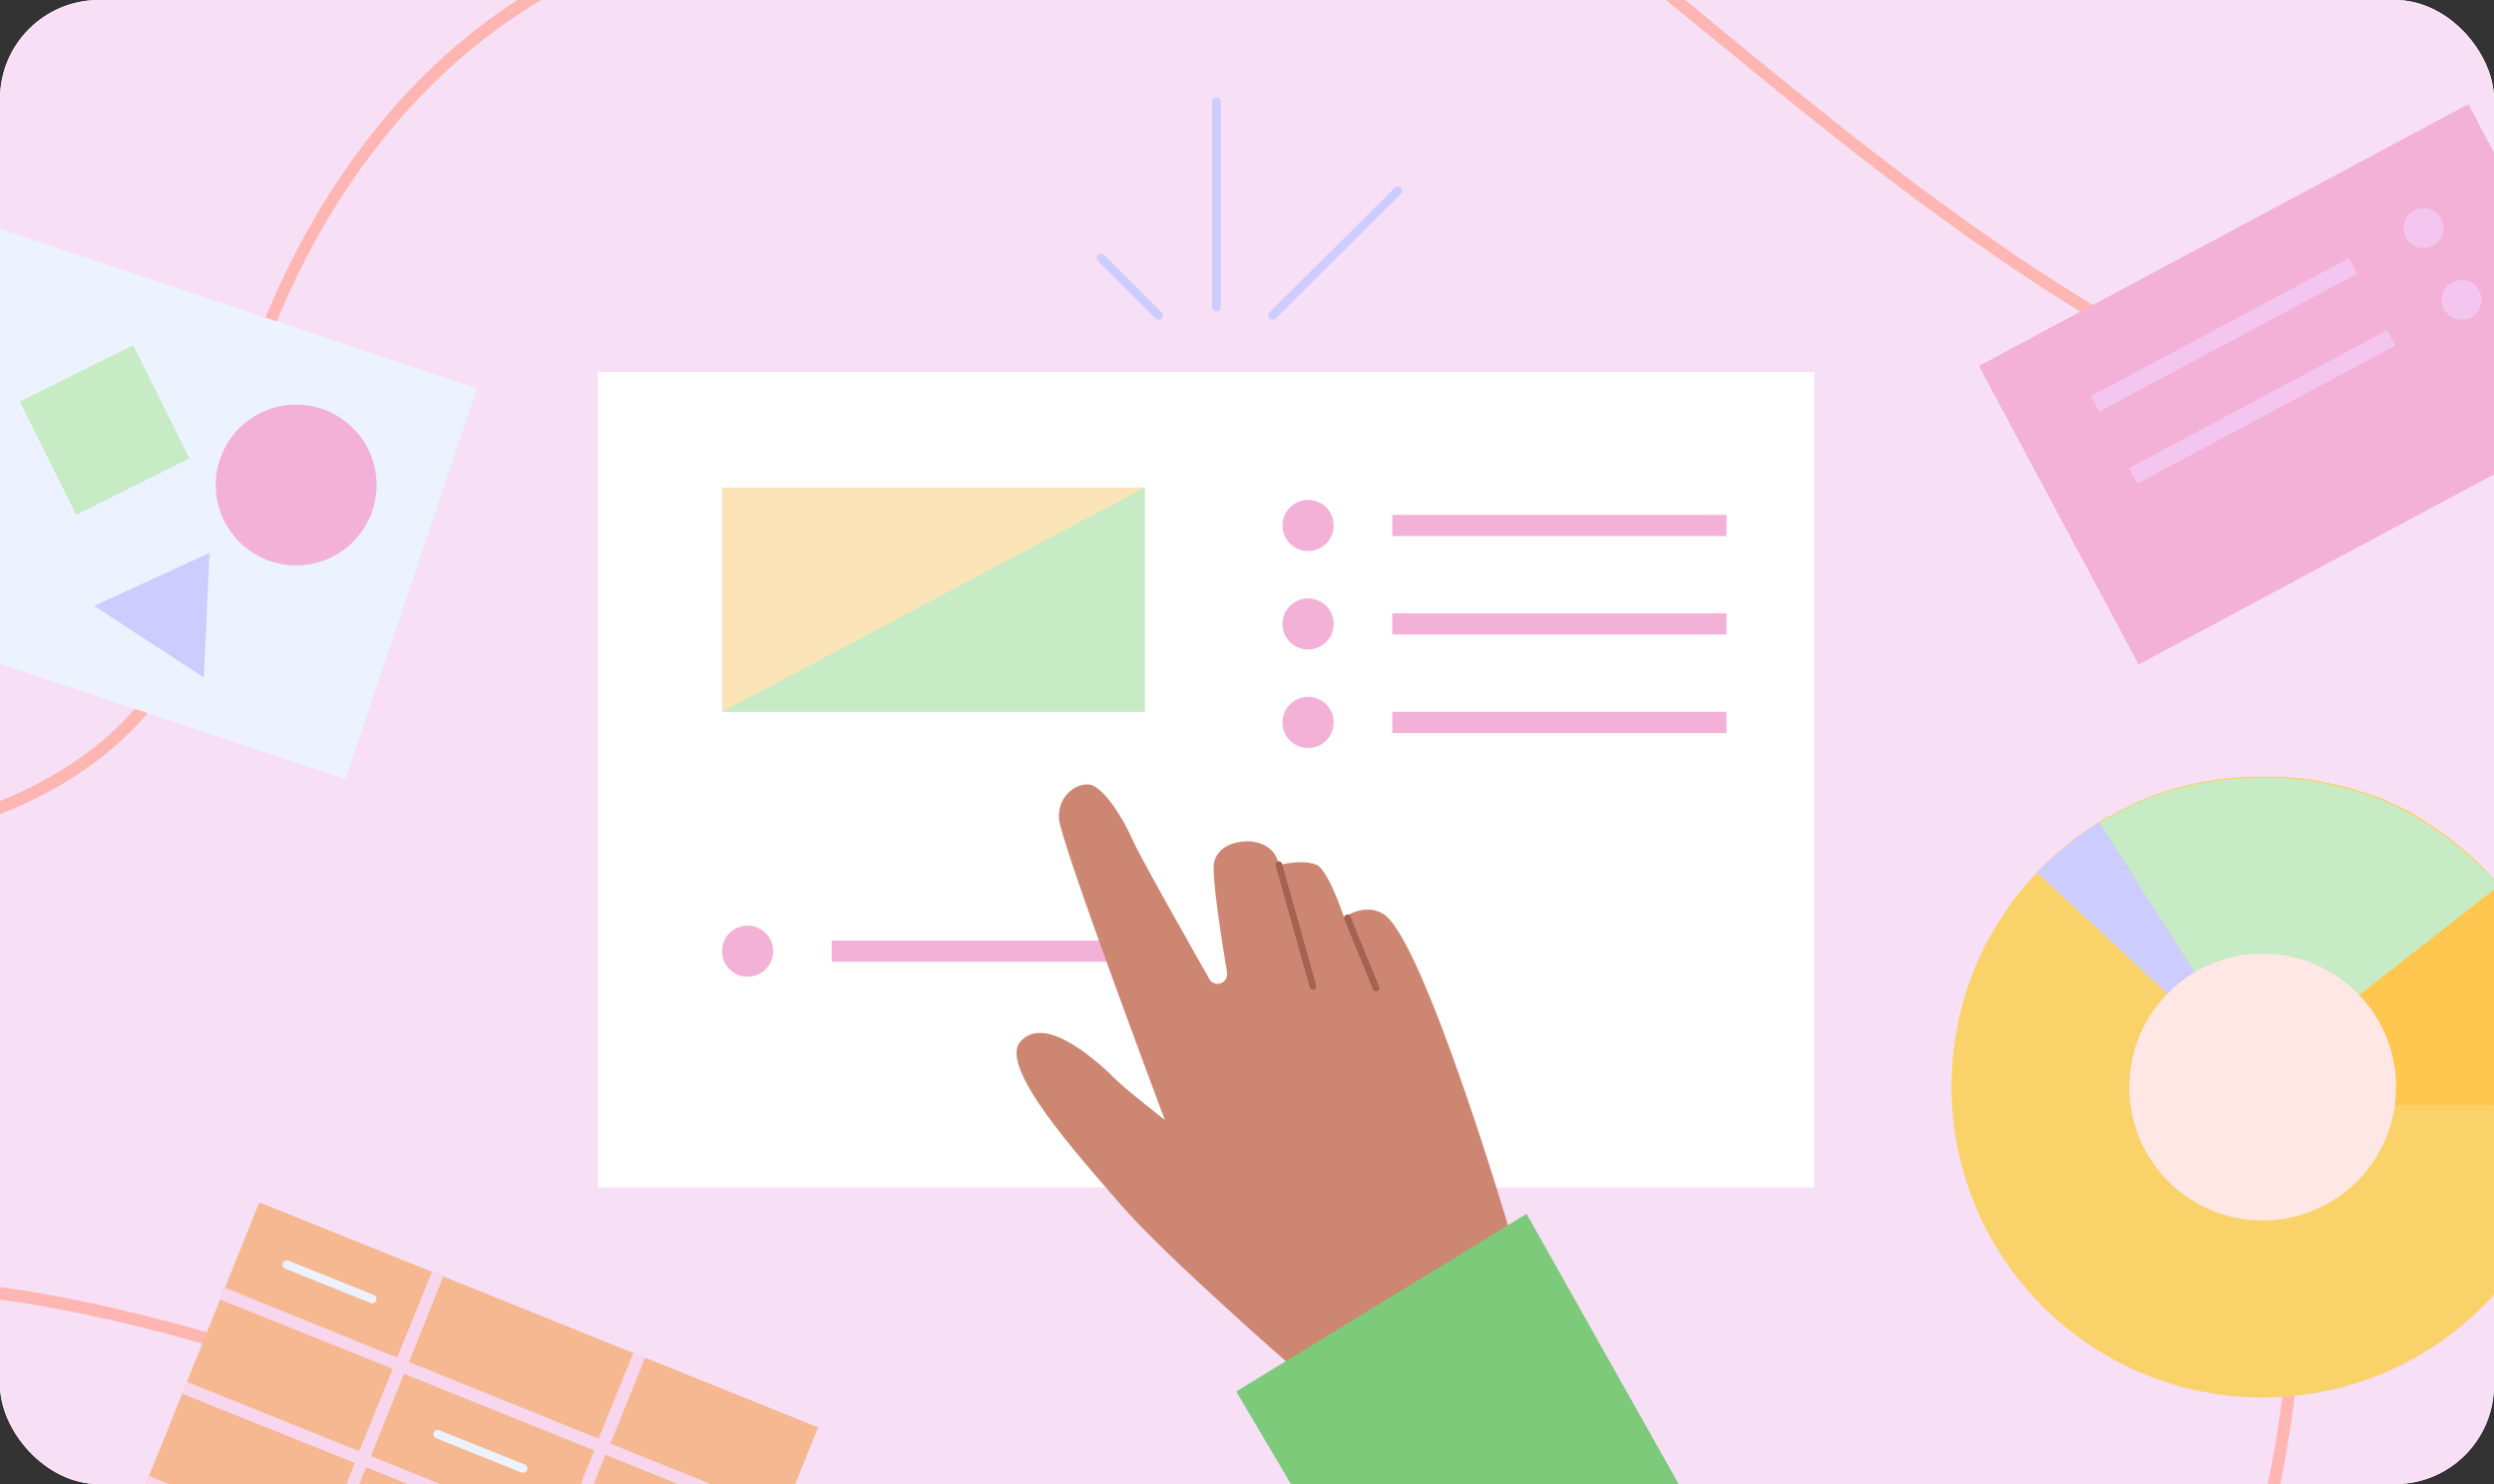
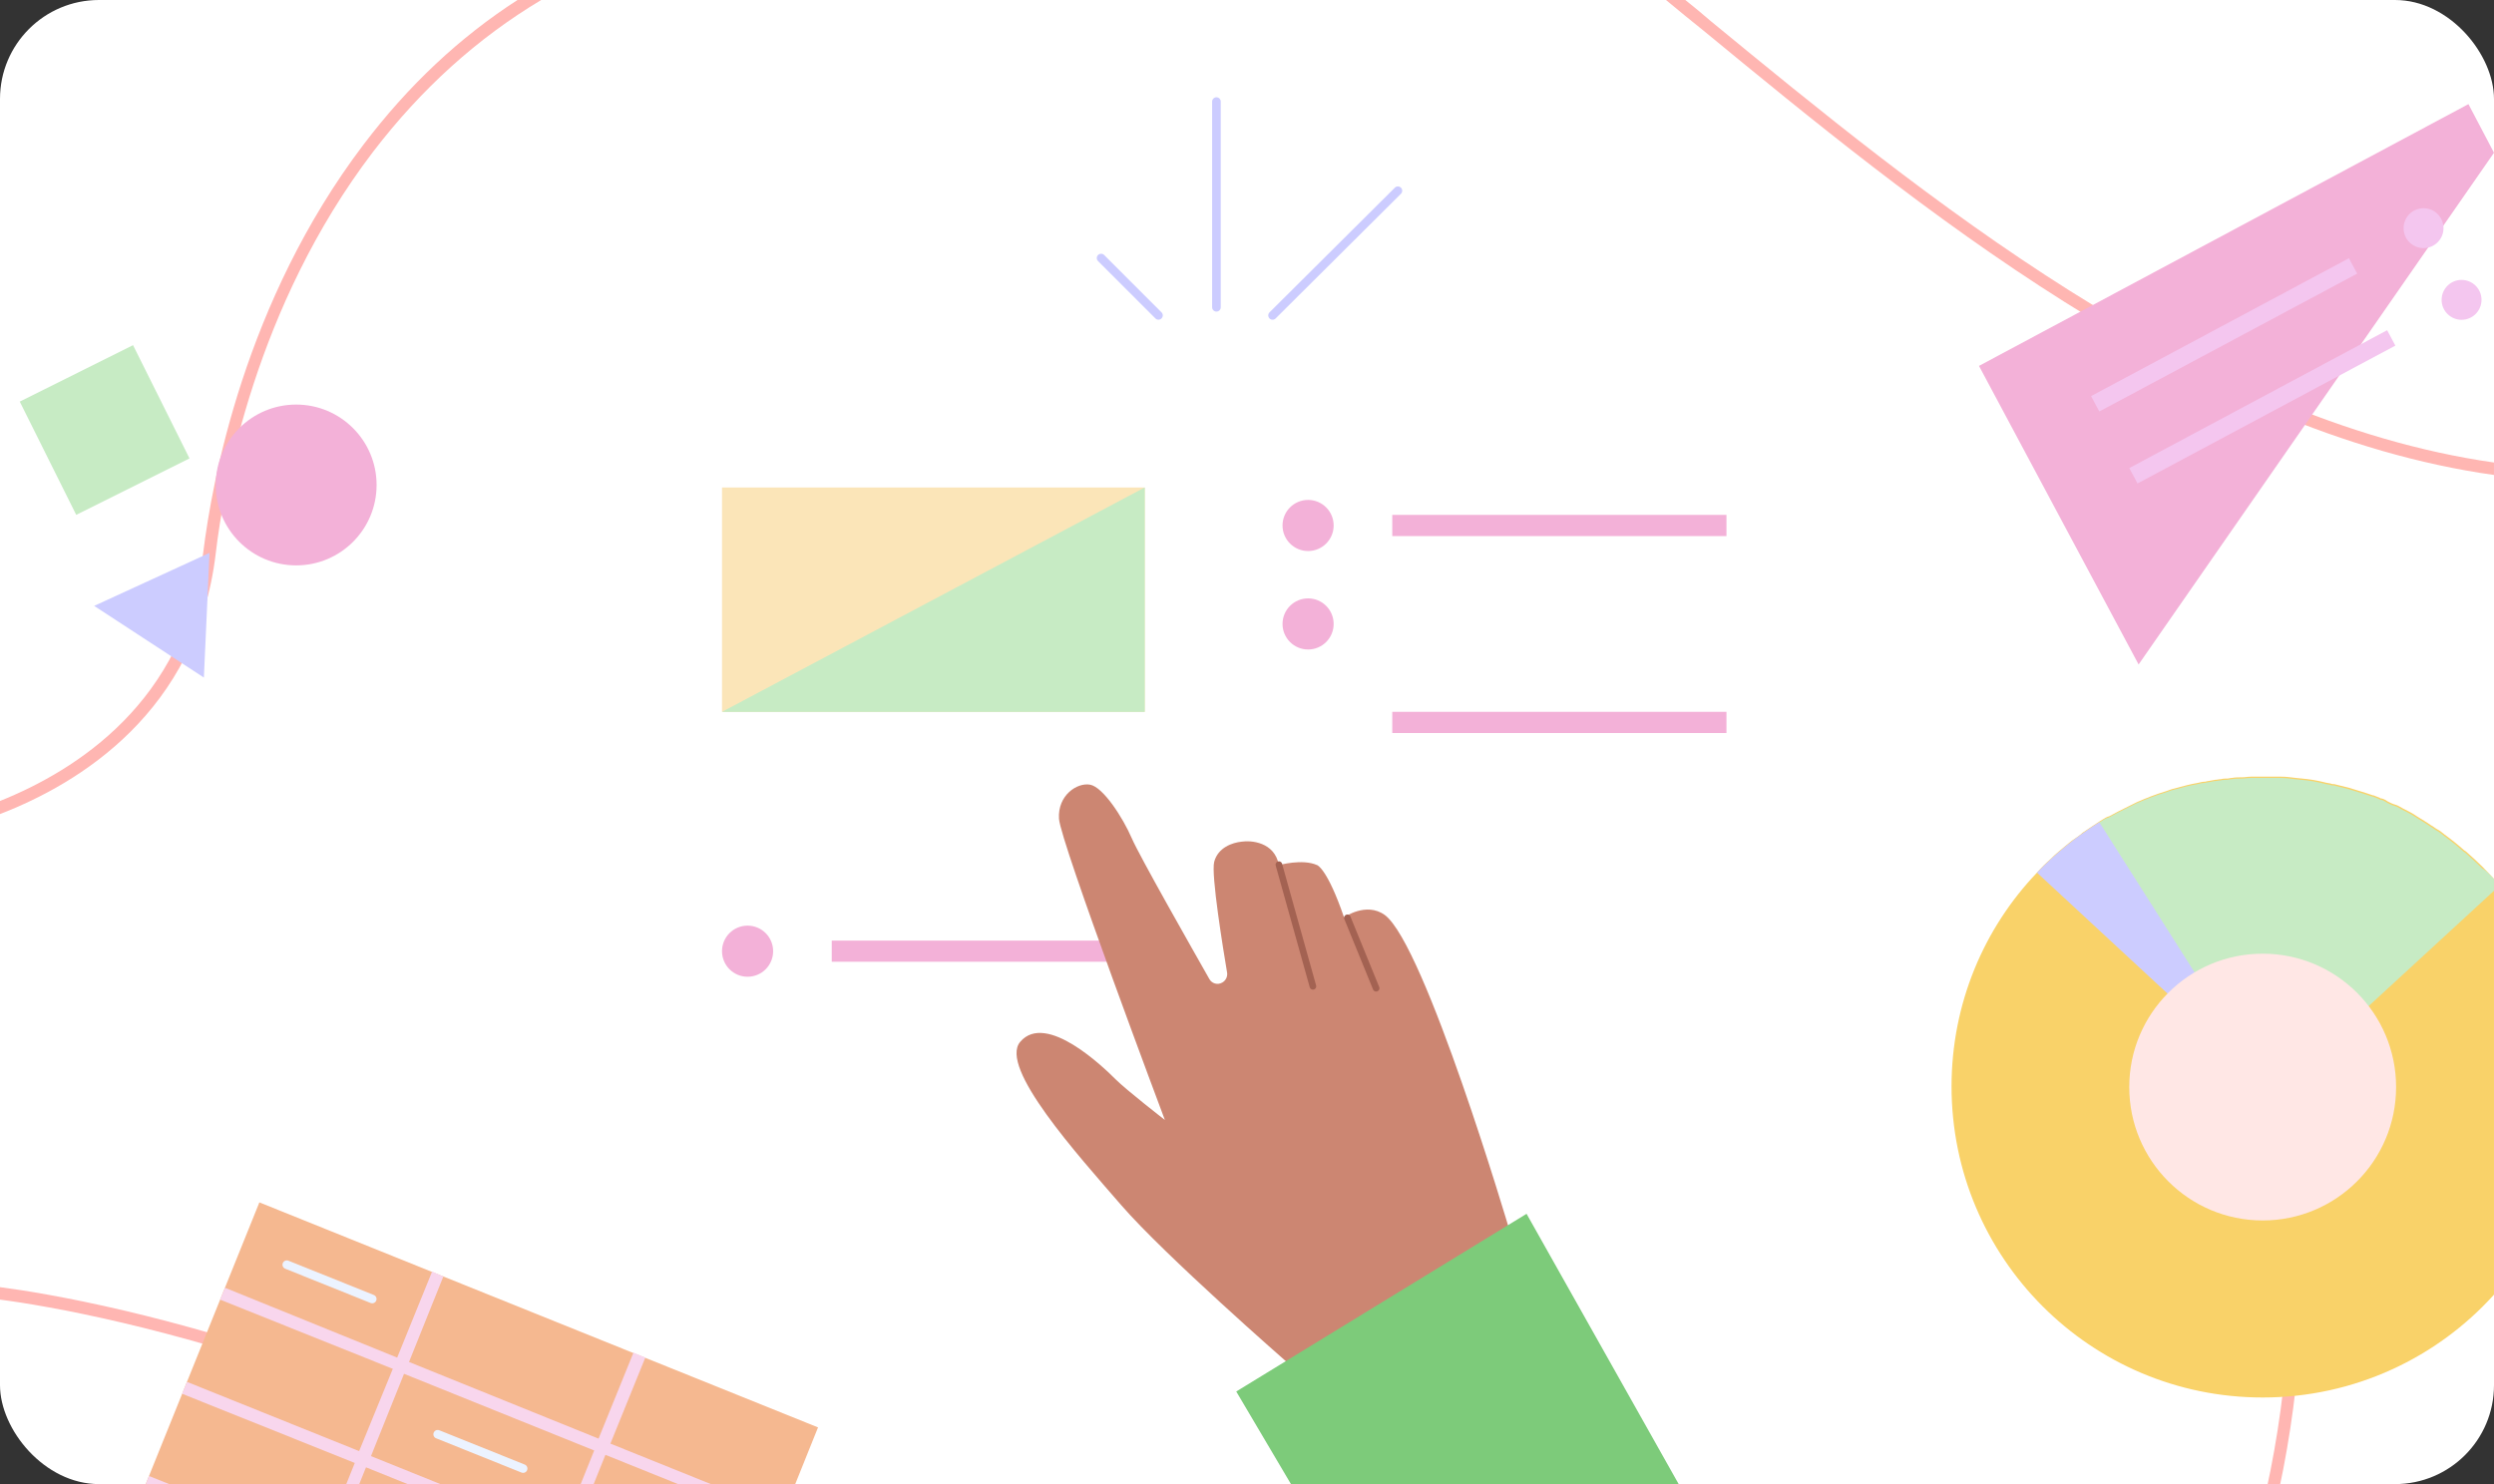
<svg xmlns="http://www.w3.org/2000/svg" width="252" height="150" viewBox="0 0 252 150" fill="none">
  <rect x="0" y="0" width="252" height="150" fill="#333333" stroke="none" />
  <g clip-path="url(#clip0_1587_5408)">
    <rect width="252" height="150" rx="10" fill="white" />
-     <path d="M252 0H0V176.4H252V0Z" fill="#F7DFF5" />
    <path d="M183.33 37.613H60.417V120.017H183.33V37.613Z" fill="white" />
    <path d="M75.537 98.721C76.964 98.721 78.12 97.564 78.12 96.138C78.12 94.711 76.964 93.555 75.537 93.555C74.111 93.555 72.954 94.711 72.954 96.138C72.954 97.564 74.111 98.721 75.537 98.721Z" fill="#F3B1D8" />
    <path d="M117.81 95.066H84.042V97.208H117.81V95.066Z" fill="#F3B1D8" />
    <path d="M129.996 137.64C129.996 137.64 117.701 126.894 113.296 121.811C108.891 116.728 100.904 107.87 103.082 105.304C105.696 102.206 111.602 107.967 112.715 109.08C113.828 110.193 117.701 113.195 117.701 113.195C117.701 113.195 107.148 85.119 107.003 82.747C106.858 80.375 108.842 79.068 110.149 79.31C111.456 79.552 113.441 82.602 114.361 84.731C115.135 86.523 120.557 96.059 122.203 98.963C122.445 99.399 123.026 99.592 123.51 99.302C123.848 99.108 124.042 98.721 123.994 98.334C123.606 96.01 122.348 88.362 122.687 87.103C123.074 85.651 124.526 85.167 125.446 85.07C126.366 84.925 128.786 85.07 129.222 87.442C129.222 87.442 131.594 86.765 133.094 87.442C133.094 87.442 134.111 87.781 135.805 92.719C135.805 92.719 138.032 91.121 139.919 92.477C143.986 95.478 152.505 124.28 152.505 124.28L129.996 137.64Z" fill="#CC8672" />
    <path d="M154.248 122.681L124.914 140.64L132.804 154H171.868L154.248 122.681Z" fill="#7DCB7A" />
    <path d="M129.223 87.393L132.66 99.689" stroke="#A36252" stroke-width="0.67" stroke-miterlimit="10" stroke-linecap="round" />
    <path d="M136.144 92.767L139.048 99.883" stroke="#A36252" stroke-width="0.67" stroke-miterlimit="10" stroke-linecap="round" />
    <path d="M115.668 49.268H72.954V71.948H115.668V49.268Z" fill="#FBE5B8" />
    <path d="M132.173 55.694C133.599 55.694 134.756 54.537 134.756 53.111C134.756 51.684 133.599 50.528 132.173 50.528C130.746 50.528 129.59 51.684 129.59 53.111C129.59 54.537 130.746 55.694 132.173 55.694Z" fill="#F3B1D8" />
    <path d="M174.446 52.039H140.678V54.181H174.446V52.039Z" fill="#F3B1D8" />
    <path d="M132.173 65.646C133.599 65.646 134.756 64.489 134.756 63.063C134.756 61.636 133.599 60.48 132.173 60.48C130.746 60.48 129.59 61.636 129.59 63.063C129.59 64.489 130.746 65.646 132.173 65.646Z" fill="#F3B1D8" />
-     <path d="M174.446 61.991H140.678V64.133H174.446V61.991Z" fill="#F3B1D8" />
-     <path d="M132.173 75.598C133.599 75.598 134.756 74.441 134.756 73.015C134.756 71.588 133.599 70.432 132.173 70.432C130.746 70.432 129.59 71.588 129.59 73.015C129.59 74.441 130.746 75.598 132.173 75.598Z" fill="#F3B1D8" />
    <path d="M174.446 71.943H140.678V74.085H174.446V71.943Z" fill="#F3B1D8" />
    <path d="M54.684 0C48.258 3.843 42.588 8.946 37.674 15.372C25.83 30.933 22.617 48.951 21.798 55.944C19.908 71.946 8.001 79.191 0 82.278V80.955C7.686 77.868 18.711 70.938 20.538 55.818C21.42 48.699 24.696 30.492 36.729 14.616C41.265 8.631 46.431 3.78 52.29 0H54.684Z" fill="#FFB6B2" />
    <path d="M251.999 46.746V48.006C221.507 43.722 193.472 20.664 172.115 3.087C170.792 2.016 169.532 1.008 168.335 0H170.288C171.17 0.693 171.989 1.386 172.871 2.142C194.102 19.593 221.948 42.462 251.999 46.746Z" fill="#FFB6B2" />
    <path d="M97.461 176.4H95.508C72.513 156.807 49.392 145.845 33.012 139.86C17.136 134.127 4.851 131.985 0 131.355V130.095C4.851 130.725 17.325 132.867 33.453 138.726C50.148 144.774 73.899 156.114 97.461 176.4Z" fill="#FFB6B2" />
    <path d="M220.626 176.399H219.177C229.32 158.822 233.604 136.142 230.391 111.635L231.651 111.446C234.801 135.953 230.643 158.696 220.626 176.399Z" fill="#FFB6B2" />
    <path d="M251.999 88.831V130.852C246.266 137.215 237.887 141.247 228.626 141.247C211.238 141.247 197.189 127.135 197.189 109.81C197.189 101.431 200.465 93.808 205.82 88.201C206.261 87.697 206.702 87.256 207.206 86.815C207.458 86.563 207.71 86.311 208.025 86.059C208.277 85.87 208.529 85.618 208.781 85.429C209.033 85.24 209.285 84.988 209.6 84.799C209.852 84.61 210.167 84.421 210.419 84.169C210.986 83.791 211.553 83.413 212.12 83.035C212.435 82.846 212.687 82.657 213.002 82.531C213.002 82.531 213.002 82.531 213.065 82.531C213.38 82.342 213.695 82.216 214.01 82.027C214.64 81.712 215.27 81.397 215.9 81.082C216.908 80.641 217.853 80.263 218.924 79.948C219.239 79.822 219.617 79.696 219.932 79.633C220.625 79.444 221.318 79.255 222.074 79.129C222.326 79.066 222.578 79.003 222.83 79.003C222.893 79.003 223.019 78.94 223.145 78.94C223.397 78.877 223.586 78.877 223.838 78.814C224.027 78.814 224.216 78.751 224.405 78.751C224.657 78.688 224.846 78.688 225.098 78.688C225.224 78.688 225.35 78.625 225.539 78.625C225.854 78.562 226.232 78.562 226.547 78.562C226.862 78.562 227.114 78.499 227.429 78.499C227.555 78.499 227.681 78.499 227.807 78.499C228.122 78.499 228.374 78.499 228.689 78.499C229.067 78.499 229.445 78.499 229.823 78.499C230.012 78.499 230.264 78.499 230.516 78.499C231.02 78.499 231.461 78.562 231.965 78.625C232.154 78.625 232.406 78.688 232.595 78.688C233.351 78.751 234.107 78.877 234.863 79.066C235.052 79.129 235.241 79.129 235.493 79.192C235.619 79.255 235.745 79.255 235.871 79.255C236.375 79.381 236.879 79.507 237.383 79.633C237.635 79.696 237.95 79.822 238.202 79.885C238.454 79.948 238.769 80.074 239.021 80.137C239.273 80.2 239.525 80.326 239.777 80.389H239.84C240.029 80.452 240.281 80.578 240.47 80.641C240.533 80.704 240.596 80.704 240.659 80.704C240.911 80.767 241.1 80.893 241.289 81.019C241.541 81.145 241.793 81.271 242.045 81.334C242.297 81.397 242.549 81.586 242.801 81.712C243.305 81.964 243.809 82.216 244.25 82.531C244.754 82.846 245.195 83.098 245.636 83.413C245.888 83.539 246.077 83.728 246.329 83.854C246.581 83.98 246.77 84.169 247.022 84.358C247.715 84.862 248.345 85.366 248.975 85.933C249.038 85.996 249.101 85.996 249.164 86.059C249.731 86.563 250.298 87.067 250.865 87.634C251.243 88.012 251.621 88.453 251.999 88.831Z" fill="#F9D269" />
    <path d="M251.999 88.833V90.03L239.336 101.685L234.107 106.473L230.579 106.725L227.177 106.977H226.925L221.57 98.409L212.057 83.163C212.372 82.974 212.624 82.785 212.939 82.659C212.939 82.659 212.939 82.659 213.002 82.659C213.317 82.47 213.632 82.344 213.947 82.155C214.577 81.84 215.207 81.525 215.837 81.21C216.845 80.769 217.79 80.391 218.861 80.076C219.176 79.95 219.554 79.824 219.869 79.761C220.562 79.572 221.255 79.383 222.011 79.257C222.263 79.194 222.515 79.131 222.767 79.131C222.83 79.131 222.956 79.068 223.082 79.068C223.334 79.005 223.523 79.005 223.775 78.942C223.964 78.942 224.153 78.879 224.342 78.879C224.594 78.816 224.783 78.816 225.035 78.816C225.161 78.816 225.287 78.753 225.476 78.753C225.791 78.69 226.169 78.69 226.484 78.69C226.799 78.69 227.051 78.627 227.366 78.627C227.492 78.627 227.618 78.627 227.744 78.627C228.059 78.627 228.311 78.627 228.626 78.627C229.004 78.627 229.382 78.627 229.76 78.627C229.949 78.627 230.201 78.627 230.453 78.627C230.957 78.627 231.398 78.69 231.902 78.753C232.091 78.753 232.343 78.816 232.532 78.816C233.288 78.879 234.044 79.005 234.8 79.194C234.989 79.257 235.178 79.257 235.43 79.32C235.556 79.383 235.682 79.383 235.808 79.383C236.312 79.509 236.816 79.635 237.32 79.761C237.572 79.824 237.887 79.95 238.139 80.013C238.391 80.076 238.706 80.202 238.958 80.265C239.21 80.328 239.462 80.454 239.714 80.517H239.777C239.966 80.58 240.218 80.706 240.407 80.769C240.47 80.832 240.533 80.832 240.596 80.832C240.848 80.895 241.037 81.021 241.226 81.147C241.478 81.273 241.73 81.399 241.982 81.462C242.234 81.525 242.486 81.714 242.738 81.84C243.242 82.092 243.746 82.344 244.187 82.659C244.691 82.974 245.132 83.226 245.573 83.541C245.825 83.667 246.014 83.856 246.266 83.982C246.518 84.108 246.707 84.297 246.959 84.486C247.652 84.99 248.282 85.494 248.912 86.061C248.975 86.124 249.038 86.124 249.101 86.187C249.668 86.691 250.235 87.195 250.802 87.762C251.243 88.014 251.621 88.455 251.999 88.833Z" fill="#C7EBC4" />
-     <path d="M251.999 89.903V111.701H224.153L227.933 108.74L228.185 108.488L230.579 106.661L238.391 100.55L251.999 89.903Z" fill="#FFC74F" />
    <path d="M205.819 88.199L228.94 109.619L212.119 83.096C209.788 84.545 207.709 86.246 205.819 88.199Z" fill="#CCCCFF" />
    <path d="M228.626 123.354C236.072 123.354 242.108 117.318 242.108 109.872C242.108 102.426 236.072 96.39 228.626 96.39C221.181 96.39 215.145 102.426 215.145 109.872C215.145 117.318 221.181 123.354 228.626 123.354Z" fill="#FFE7E5" />
-     <path d="M252 15.437V47.945L216.09 67.16L199.962 36.983L249.417 10.523L252 15.437Z" fill="#F3B1D8" />
+     <path d="M252 15.437L216.09 67.16L199.962 36.983L249.417 10.523L252 15.437Z" fill="#F3B1D8" />
    <path d="M215.98 48.865L242.034 34.93L241.202 33.375L215.148 47.309L215.98 48.865Z" fill="#F4C6EF" />
    <path d="M248.723 32.323C249.836 32.323 250.739 31.42 250.739 30.307C250.739 29.194 249.836 28.291 248.723 28.291C247.61 28.291 246.707 29.194 246.707 30.307C246.707 31.42 247.61 32.323 248.723 32.323Z" fill="#F4C6EF" />
    <path d="M212.121 41.59L238.176 27.656L237.344 26.101L211.289 40.035L212.121 41.59Z" fill="#F4C6EF" />
    <path d="M244.881 25.078C245.995 25.078 246.897 24.175 246.897 23.062C246.897 21.948 245.995 21.046 244.881 21.046C243.768 21.046 242.865 21.948 242.865 23.062C242.865 24.175 243.768 25.078 244.881 25.078Z" fill="#F4C6EF" />
    <path d="M82.656 144.269L69.741 176.399H53.298L10.962 159.326L26.208 121.526L82.656 144.269Z" fill="#F5B890" />
    <path d="M79.191 152.965L78.687 154.099L61.173 147.043L60.039 146.602L40.824 138.853L39.69 138.349L22.239 131.356L22.743 130.159L40.131 137.215L41.328 137.656L60.48 145.405L61.677 145.909L79.191 152.965Z" fill="#F8D6ED" />
    <path d="M75.348 162.416L74.907 163.613L57.393 156.557L56.196 156.053L36.981 148.304L35.847 147.863L18.396 140.87L18.901 139.673L36.288 146.666L37.485 147.17L56.7 154.919L57.834 155.36L75.348 162.416Z" fill="#F8D6ED" />
    <path d="M71.568 171.925L71.064 173.059L53.55 166.003L52.416 165.562L33.201 157.813L32.004 157.372L14.616 150.316L15.057 149.182L32.508 156.175L33.642 156.616L52.857 164.365L54.054 164.869L71.568 171.925Z" fill="#F8D6ED" />
    <path d="M44.794 129.024L41.329 137.655L40.825 138.852L37.486 147.168L36.982 148.302L33.643 156.618L33.202 157.815L29.548 166.824L28.351 166.383L32.005 157.374L32.509 156.177L35.848 147.861L36.289 146.664L39.691 138.348L40.132 137.214L43.66 128.52L44.794 129.024Z" fill="#F8D6ED" />
    <path d="M65.205 137.214L61.677 145.908L61.173 147.042L57.834 155.358L57.393 156.555L54.054 164.871L53.55 166.005L49.896 175.077L48.762 174.573L52.416 165.564L52.857 164.367L56.196 156.051L56.7 154.917L60.039 146.601L60.48 145.404L64.008 136.71L65.205 137.214Z" fill="#F8D6ED" />
    <path d="M28.98 127.826L37.611 131.291" stroke="#ECF3FF" stroke-width="0.872" stroke-miterlimit="10" stroke-linecap="round" />
    <path d="M44.226 144.964L52.857 148.429" stroke="#ECF3FF" stroke-width="0.872" stroke-miterlimit="10" stroke-linecap="round" />
-     <path d="M48.195 39.251L34.902 78.752L0 67.097V23.123L48.195 39.251Z" fill="#ECF3FF" />
    <path d="M19.148 46.332L13.443 34.886L1.997 40.591L7.702 52.038L19.148 46.332Z" fill="#C7EBC4" />
    <path d="M29.925 57.145C34.413 57.145 38.052 53.506 38.052 49.018C38.052 44.529 34.413 40.891 29.925 40.891C25.436 40.891 21.798 44.529 21.798 49.018C21.798 53.506 25.436 57.145 29.925 57.145Z" fill="#F3B1D8" />
    <path d="M9.513 61.238L21.168 55.883L20.601 68.483L9.513 61.238Z" fill="#CCCCFF" />
    <path d="M122.912 31.057V10.267" stroke="#CCCCFF" stroke-width="0.872" stroke-miterlimit="10" stroke-linecap="round" />
    <path d="M117.054 31.877L111.258 26.081" stroke="#CCCCFF" stroke-width="0.872" stroke-miterlimit="10" stroke-linecap="round" />
    <path d="M141.246 19.279L128.583 31.879" stroke="#CCCCFF" stroke-width="0.872" stroke-miterlimit="10" stroke-linecap="round" />
    <path d="M72.954 71.948L115.668 49.268V71.948H72.954Z" fill="#C7EBC4" />
  </g>
  <defs>
    <clipPath id="clip0_1587_5408">
      <rect width="252" height="150" rx="10" fill="white" />
    </clipPath>
  </defs>
</svg>